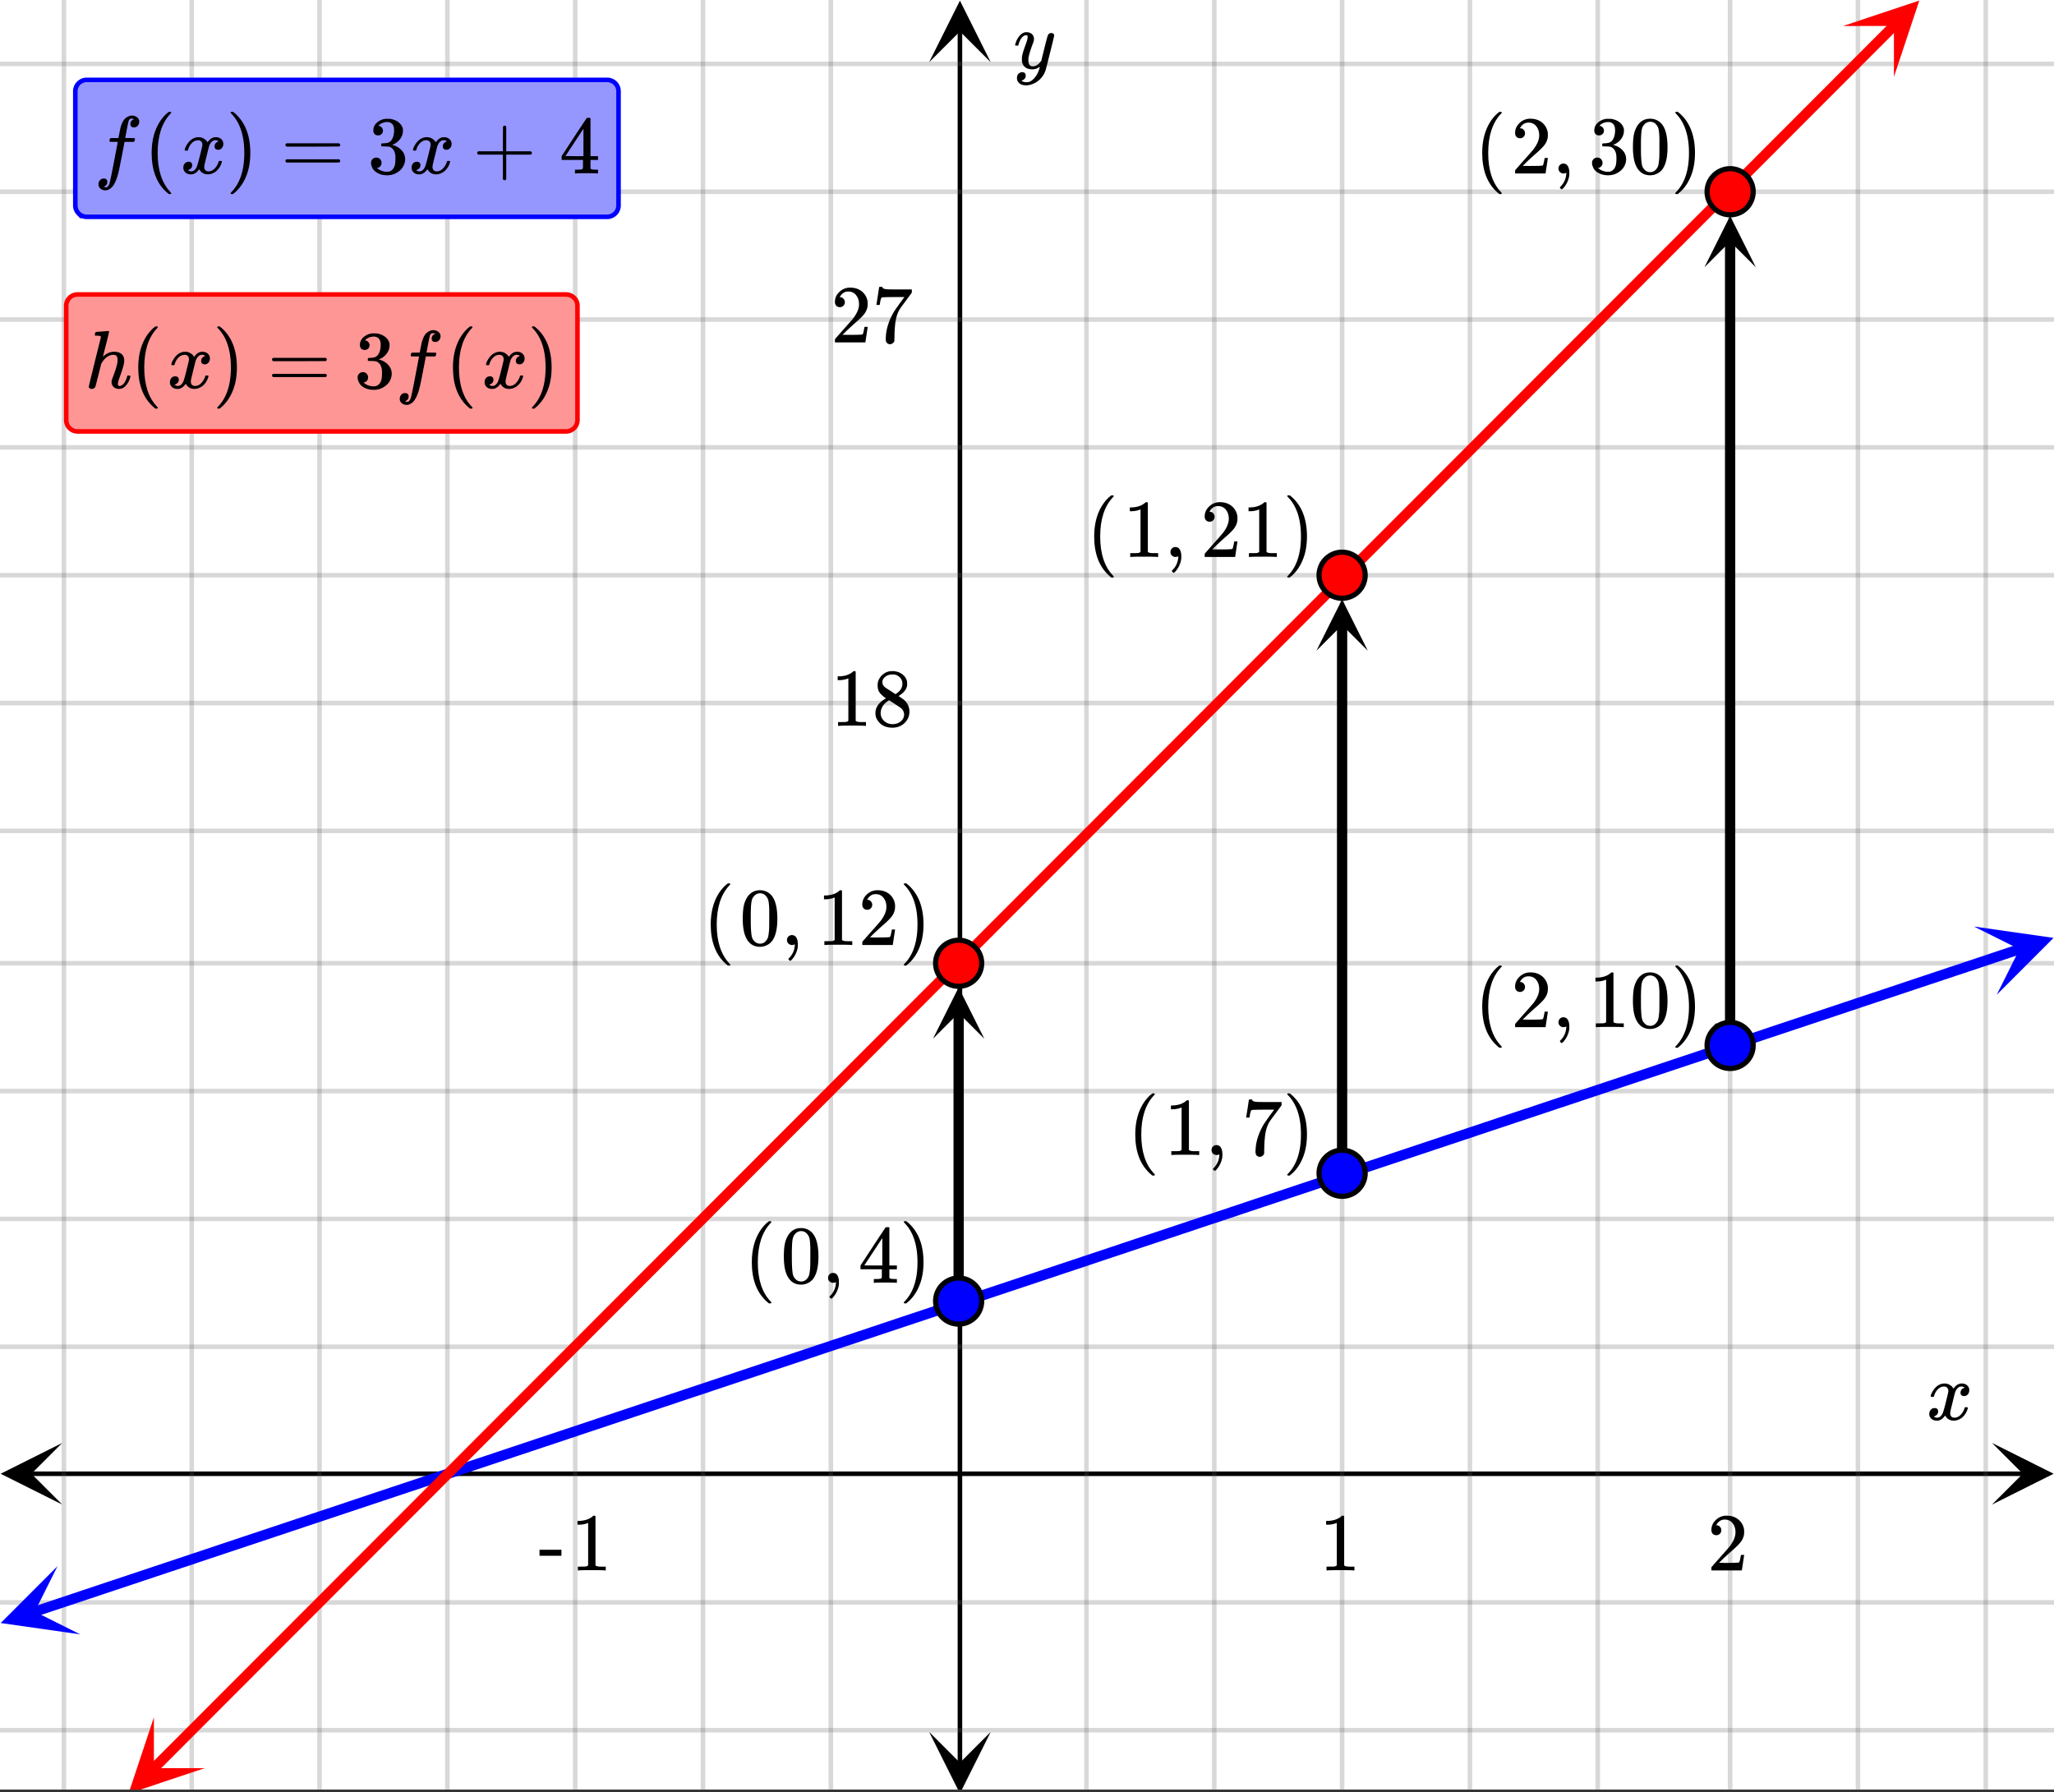
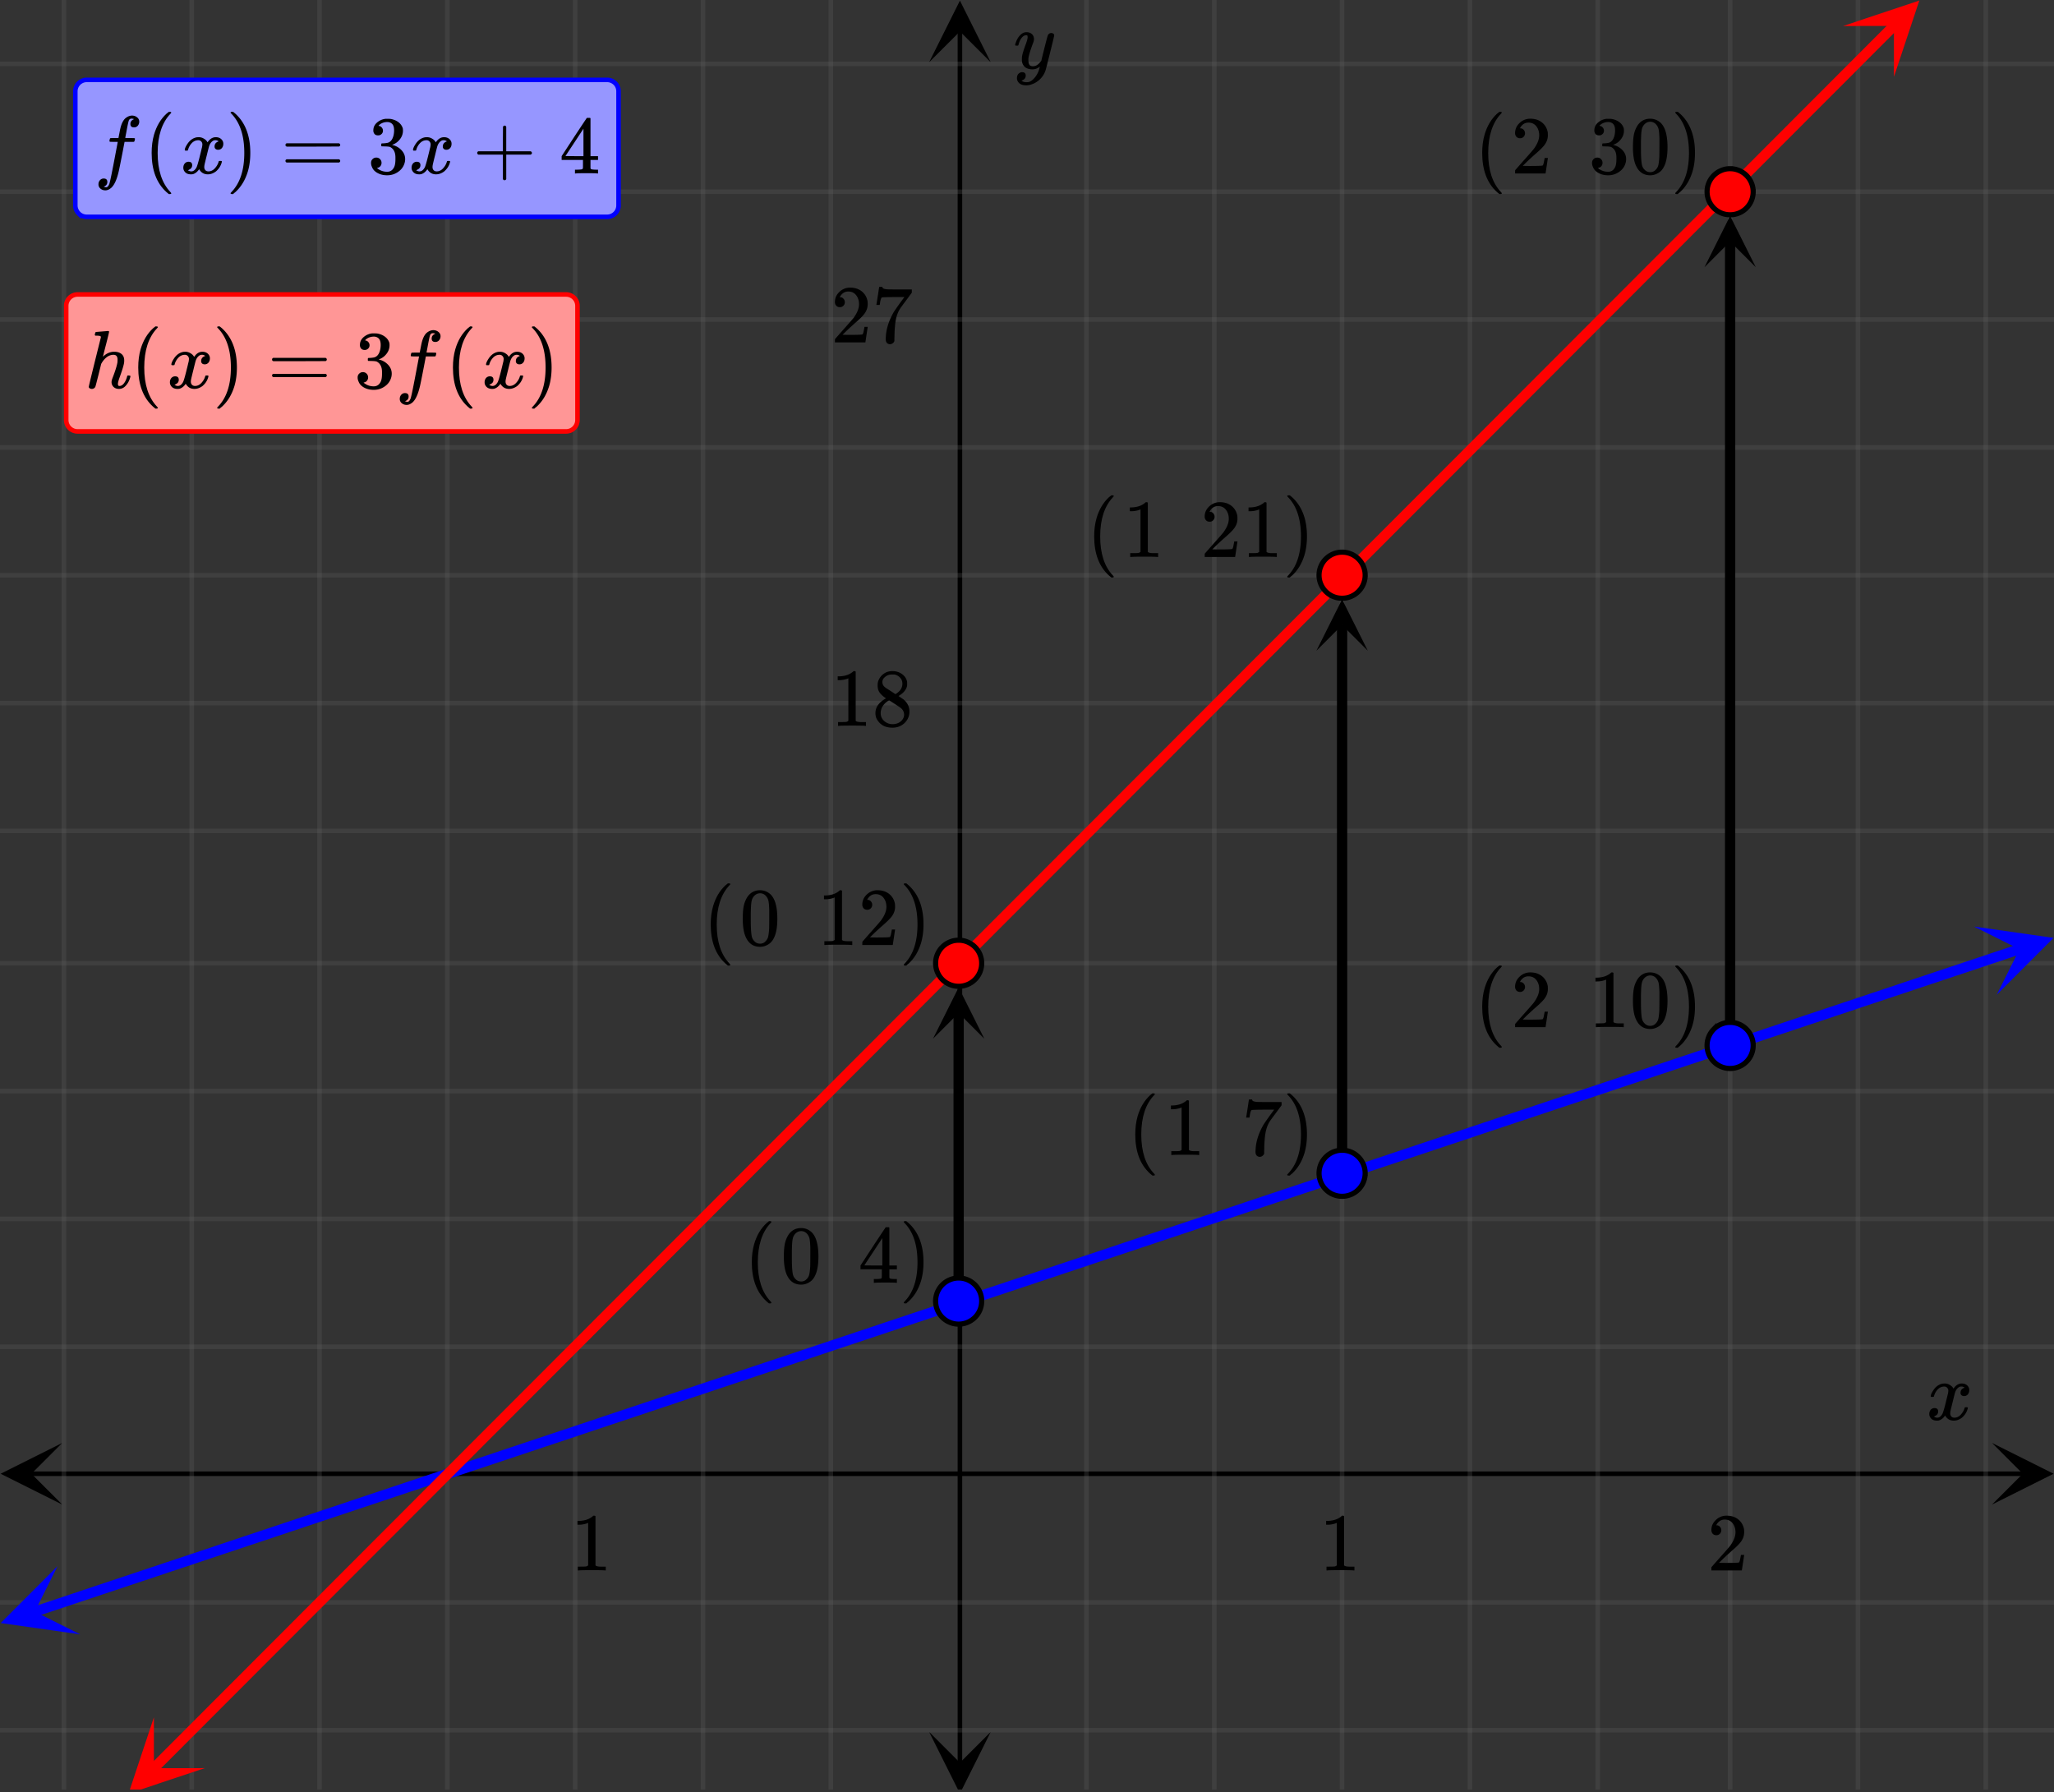
<svg xmlns="http://www.w3.org/2000/svg" xmlns:xlink="http://www.w3.org/1999/xlink" width="449.28" height="392" viewBox="0 0 336.96 294">
  <rect x="0" y="0" width="336.96" height="294" fill="#333333" stroke="none" />
  <defs>
    <symbol overflow="visible" id="s">
      <path d="M4.484 3.25c0 .082-.078.125-.234.125h-.172l-.39-.328C2.07 1.578 1.265-.563 1.265-3.375c0-1.094.129-2.094.39-3C2.07-7.789 2.75-8.93 3.688-9.797c.07-.05.144-.11.218-.172.082-.07.14-.117.172-.14h.172c.102 0 .164.015.188.046.03.024.046.047.046.079 0 .03-.046.093-.14.187C2.945-8.317 2.25-6.172 2.25-3.359c0 2.804.695 4.937 2.094 6.406.093.101.14.172.14.203zm0 0" />
    </symbol>
    <symbol overflow="visible" id="t">
      <path d="M1.297-7.89c.5-.727 1.187-1.094 2.062-1.094.657 0 1.227.226 1.72.671.25.243.456.547.624.922.332.75.5 1.778.5 3.079 0 1.398-.195 2.46-.578 3.187-.25.523-.621.902-1.11 1.14a2.534 2.534 0 0 1-1.14.282c-1.031 0-1.79-.473-2.266-1.422-.386-.727-.578-1.79-.578-3.188 0-.832.051-1.519.156-2.062a4.48 4.48 0 0 1 .61-1.516zm3.031-.157a1.24 1.24 0 0 0-.953-.437c-.375 0-.7.148-.969.437-.199.211-.336.465-.406.766-.074.293-.121.797-.14 1.515 0 .063-.008.246-.016.547v.735c0 .855.008 1.453.031 1.796.031.637.082 1.09.156 1.36.07.273.207.508.406.703.25.273.563.406.938.406.363 0 .664-.133.906-.406.196-.195.332-.43.407-.703.07-.27.128-.723.171-1.36.008-.343.016-.94.016-1.796v-.735-.547c-.023-.718-.07-1.222-.14-1.515-.075-.301-.212-.555-.407-.766zm0 0" />
    </symbol>
    <symbol overflow="visible" id="u">
-       <path d="M1.281-.234a.767.767 0 0 1-.234-.563c0-.226.07-.422.219-.578a.768.768 0 0 1 .578-.25c.343 0 .593.148.75.438.156.28.234.64.234 1.078a8.8 8.8 0 0 1-.015.468 4.012 4.012 0 0 1-.985 2.063c-.137.125-.219.187-.25.187s-.09-.043-.172-.125c-.086-.074-.125-.132-.125-.171 0-.043.047-.11.14-.204.552-.562.852-1.25.907-2.062v-.172c-.012 0-.039.016-.078.047A.829.829 0 0 1 1.89 0a.85.85 0 0 1-.609-.234zm0 0" />
-     </symbol>
+       </symbol>
    <symbol overflow="visible" id="v">
      <path d="M6.234 0c-.125-.031-.71-.047-1.75-.047-1.074 0-1.671.016-1.796.047h-.126v-.625h.422c.383-.008.618-.031.704-.063a.286.286 0 0 0 .171-.14c.008-.008.016-.25.016-.719v-.672h-3.5v-.625l2.031-3.11A431.58 431.58 0 0 1 4.5-9.108c.02-.008.113-.016.281-.016h.25l.078.078v6.203h1.235v.625H5.109V-.89a.25.25 0 0 0 .079.157c.07.062.328.101.765.109h.39V0zm-2.28-2.844v-4.5L1-2.859l1.469.015zm0 0" />
    </symbol>
    <symbol overflow="visible" id="w">
      <path d="M.813-10.094l.046-.015h.297l.375.312C3.156-8.317 3.97-6.176 3.97-3.375c0 1.105-.133 2.105-.39 3C3.16 1.039 2.476 2.18 1.53 3.047c-.062.05-.136.11-.218.172-.075.07-.125.125-.157.156H1a.547.547 0 0 1-.219-.031c-.031-.024-.047-.07-.047-.14.008 0 .063-.06.157-.173C2.285 1.582 2.984-.55 2.984-3.375c0-2.82-.699-4.957-2.093-6.406-.094-.102-.149-.16-.157-.172 0-.07.024-.117.079-.14zm0 0" />
    </symbol>
    <symbol overflow="visible" id="x">
      <path d="M5.61 0c-.157-.031-.872-.047-2.141-.047C2.207-.047 1.5-.03 1.344 0h-.157v-.625h.344c.52 0 .86-.008 1.016-.031.07-.008.18-.067.328-.172v-6.969c-.023 0-.059.016-.11.047a4.134 4.134 0 0 1-1.39.25h-.25v-.625h.25c.758-.02 1.39-.188 1.89-.5a2.46 2.46 0 0 0 .422-.313c.008-.03.063-.046.157-.046a.36.36 0 0 1 .234.078v8.078c.133.137.43.203.89.203h.798V0zm0 0" />
    </symbol>
    <symbol overflow="visible" id="y">
      <path d="M.734-6.172C.742-6.192.82-6.68.97-7.64l.219-1.453c0-.008.085-.015.265-.015h.266v.046c0 .094.066.172.203.235.133.062.367.105.703.125.344.012 1.102.015 2.281.015h1.64v.532l-.921 1.25c-.137.187-.293.398-.469.625l-.39.531a7.378 7.378 0 0 0-.157.234c-.468.73-.746 1.704-.828 2.922-.043.375-.07.883-.078 1.516 0 .125-.008.258-.015.39v.438a.62.62 0 0 1-.266.375.674.674 0 0 1-.438.172.692.692 0 0 1-.53-.219c-.126-.144-.188-.351-.188-.625 0-.125.015-.379.046-.765.133-1.208.555-2.426 1.266-3.657.176-.281.55-.82 1.125-1.625l.625-.843h-1.25c-1.574 0-2.398.027-2.469.078-.043.023-.093.12-.156.296a3.92 3.92 0 0 0-.125.625c-.023.157-.039.247-.047.266v.031H.734zm0 0" />
    </symbol>
    <symbol overflow="visible" id="z">
      <path d="M1.484-5.781c-.25 0-.449-.078-.593-.235a.872.872 0 0 1-.22-.609c0-.645.243-1.195.735-1.656a2.46 2.46 0 0 1 1.766-.703c.77 0 1.41.21 1.922.625.508.418.82.964.937 1.64.008.168.016.32.016.453 0 .524-.156 1.012-.469 1.47-.25.374-.758.89-1.516 1.546-.324.281-.777.695-1.359 1.234l-.781.766 1.016.016c1.414 0 2.164-.024 2.25-.079.039-.007.085-.101.14-.28.031-.095.094-.4.188-.923v-.03h.53v.03l-.374 2.47V0h-5v-.25c0-.188.008-.29.031-.313.008-.007.383-.437 1.125-1.28.977-1.095 1.61-1.813 1.89-2.157.602-.82.907-1.57.907-2.25 0-.594-.156-1.086-.469-1.484-.312-.407-.746-.61-1.297-.61-.523 0-.945.235-1.265.703-.024.032-.047.079-.078.141a.274.274 0 0 0-.047.078c0 .012.02.016.062.016a.68.68 0 0 1 .547.25.801.801 0 0 1 .219.562c0 .23-.078.422-.235.578a.76.76 0 0 1-.578.235zm0 0" />
    </symbol>
    <symbol overflow="visible" id="A">
      <path d="M1.719-6.25c-.25 0-.446-.07-.578-.219a.863.863 0 0 1-.204-.593c0-.508.196-.938.594-1.282a2.566 2.566 0 0 1 1.407-.625h.203c.312 0 .507.008.593.016.301.043.602.137.907.281.593.305.968.727 1.125 1.266.02.093.03.218.03.375 0 .523-.167.996-.5 1.422-.323.418-.73.714-1.218.89-.055.024-.055.04 0 .047.008 0 .05.012.125.031.55.157 1.016.446 1.39.86.376.418.563.89.563 1.422 0 .367-.086.718-.25 1.062-.218.461-.574.84-1.062 1.14-.492.302-1.04.454-1.64.454-.595 0-1.122-.125-1.579-.375-.46-.25-.766-.586-.922-1.016a1.45 1.45 0 0 1-.14-.656c0-.25.082-.453.25-.61a.831.831 0 0 1 .609-.25c.25 0 .453.087.61.25.163.169.25.372.25.61 0 .21-.063.39-.188.547a.768.768 0 0 1-.469.281l-.094.031c.489.407 1.047.61 1.672.61.5 0 .875-.239 1.125-.719.156-.29.234-.742.234-1.36v-.265c0-.852-.292-1.426-.875-1.719-.124-.05-.398-.082-.812-.093l-.563-.016-.046-.031c-.024-.02-.032-.086-.032-.204 0-.113.008-.18.032-.203.03-.03.054-.046.078-.046.25 0 .508-.02.781-.063.395-.05.695-.27.906-.656.207-.395.313-.867.313-1.422 0-.582-.157-.973-.469-1.172a1.131 1.131 0 0 0-.64-.188c-.45 0-.844.122-1.188.36l-.125.094a.671.671 0 0 0-.094.109l-.047.047a.88.88 0 0 0 .094.031c.176.024.328.11.453.266.125.148.188.32.188.515a.715.715 0 0 1-.235.547.76.76 0 0 1-.562.219zm0 0" />
    </symbol>
    <symbol overflow="visible" id="C">
-       <path d="M.14-2.406v-.985h3.594v.985zm0 0" />
-     </symbol>
+       </symbol>
    <symbol overflow="visible" id="E">
      <path d="M2.313-4.516c-.438-.289-.778-.593-1.016-.906-.242-.312-.36-.723-.36-1.234 0-.383.07-.707.22-.969.195-.406.488-.734.874-.984.383-.25.82-.375 1.313-.375.613 0 1.144.164 1.594.484.445.324.722.734.828 1.234.007.055.015.164.015.329 0 .199-.008.328-.015.39-.137.594-.547 1.11-1.235 1.547l-.156.11c.5.343.758.523.781.53.664.544 1 1.215 1 2.016 0 .73-.265 1.356-.797 1.875-.53.508-1.199.766-2 .766C2.254.297 1.441-.11.922-.922c-.23-.32-.344-.71-.344-1.172 0-.976.578-1.785 1.735-2.422zM5-6.922c0-.383-.125-.71-.375-.984a1.69 1.69 0 0 0-.922-.516h-.437c-.48 0-.883.164-1.204.485-.23.21-.343.453-.343.734 0 .387.164.695.5.922.039.043.328.23.86.562l.78.516c.008-.008.067-.047.172-.11a2.95 2.95 0 0 0 .25-.187C4.758-5.883 5-6.36 5-6.922zM1.437-2.109c0 .523.192.96.579 1.312a2.01 2.01 0 0 0 1.359.516c.363 0 .695-.07 1-.219.3-.156.531-.36.688-.61.144-.226.218-.472.218-.734 0-.383-.156-.726-.468-1.031-.075-.07-.45-.328-1.125-.766l-.407-.265C3.133-4 3.02-4.07 2.937-4.125l-.109-.063-.156.079c-.563.367-.938.812-1.125 1.343-.074.243-.11.461-.11.657zm0 0" />
    </symbol>
    <symbol overflow="visible" id="G">
      <path d="M.75-4.672c0-.125.063-.219.188-.281H9.53c.133.062.203.156.203.281 0 .094-.062.18-.187.25l-4.281.016H.969C.82-4.457.75-4.546.75-4.672zm0 2.61c0-.133.07-.223.219-.266h8.578a.249.249 0 0 0 .062.047l.063.047c.02.011.035.039.047.078.008.031.015.062.015.094 0 .117-.07.203-.203.265H.937C.813-1.859.75-1.945.75-2.063zm0 0" />
    </symbol>
    <symbol overflow="visible" id="H">
      <path d="M.938-3.094C.813-3.164.75-3.258.75-3.375c0-.113.063-.203.188-.266h4.03v-2.015l.016-2.032c.094-.113.18-.171.266-.171.113 0 .203.07.266.203v4.015H9.53c.133.075.203.168.203.282 0 .105-.07.195-.203.265H5.516V.922c-.063.125-.157.187-.282.187-.117 0-.203-.062-.265-.187v-4.016zm0 0" />
    </symbol>
    <symbol overflow="visible" id="B">
      <path d="M.781-3.75C.727-3.8.703-3.848.703-3.89c.031-.25.172-.563.422-.938.414-.633.941-1.004 1.578-1.11.133-.007.235-.015.297-.015.313 0 .598.086.86.25.269.156.46.355.578.594.113-.157.187-.25.218-.282.332-.375.711-.562 1.14-.562.364 0 .661.105.891.312.227.211.344.465.344.766 0 .281-.078.516-.234.703a.776.776 0 0 1-.625.281.64.64 0 0 1-.422-.14.521.521 0 0 1-.156-.39c0-.415.222-.696.672-.845a.58.58 0 0 0-.141-.093.705.705 0 0 0-.39-.094.91.91 0 0 0-.266.031c-.336.149-.586.445-.75.89-.032.075-.164.579-.39 1.516-.231.93-.356 1.45-.376 1.563a1.827 1.827 0 0 0-.047.406c0 .211.063.383.188.516.125.125.289.187.5.187.383 0 .726-.16 1.031-.484.3-.32.508-.676.625-1.063.02-.082.04-.129.063-.14.03-.02.109-.031.234-.031.164 0 .25.039.25.109 0 .012-.012.058-.031.14-.149.563-.461 1.055-.938 1.47-.43.323-.875.484-1.344.484-.625 0-1.101-.282-1.421-.844-.262.406-.594.68-1 .812-.086.02-.2.032-.344.032-.524 0-.89-.188-1.11-.563a.953.953 0 0 1-.14-.531c0-.27.078-.5.234-.688a.798.798 0 0 1 .625-.28c.395 0 .594.187.594.562 0 .336-.164.574-.484.718a.359.359 0 0 1-.063.047l-.078.031c-.012.012-.024.016-.031.016h-.032c0 .031.063.074.188.125a.817.817 0 0 0 .36.078c.32 0 .597-.203.827-.61.102-.163.282-.75.532-1.75.05-.206.109-.437.171-.687.063-.257.11-.457.141-.593.031-.133.05-.211.063-.235a2.86 2.86 0 0 0 .078-.531.678.678 0 0 0-.188-.5.613.613 0 0 0-.484-.203c-.406 0-.762.156-1.063.469a2.562 2.562 0 0 0-.609 1.078c-.012.074-.031.12-.063.14a.752.752 0 0 1-.218.016zm0 0" />
    </symbol>
    <symbol overflow="visible" id="D">
      <path d="M6.234-5.813c.125 0 .227.04.313.11.094.062.14.152.14.266 0 .117-.226 1.058-.671 2.828C5.578-.836 5.328.133 5.266.312a3.459 3.459 0 0 1-.688 1.22 3.641 3.641 0 0 1-1.11.874c-.491.239-.945.36-1.359.36-.687 0-1.152-.22-1.39-.657-.094-.125-.14-.304-.14-.53 0-.306.085-.544.265-.72.187-.168.379-.25.578-.25.394 0 .594.188.594.563 0 .332-.157.578-.47.734a.298.298 0 0 1-.062.032.295.295 0 0 0-.078.03c-.011.009-.023.016-.031.016L1.328 2c.031.05.129.11.297.172.133.05.273.078.422.078h.11c.155 0 .273-.012.359-.031.332-.094.648-.324.953-.688A3.69 3.69 0 0 0 4.188.25c.093-.3.14-.477.14-.531 0-.008-.012-.004-.031.015a.358.358 0 0 1-.078.047c-.336.239-.703.36-1.11.36-.46 0-.84-.106-1.14-.313-.293-.219-.48-.531-.563-.937a2.932 2.932 0 0 1-.015-.407c0-.218.007-.382.03-.5.063-.394.266-1.054.61-1.984.196-.531.297-.898.297-1.11a.838.838 0 0 0-.031-.265c-.024-.05-.074-.078-.156-.078h-.063c-.21 0-.406.094-.594.281-.293.293-.511.727-.656 1.297 0 .012-.008.027-.015.047a.188.188 0 0 1-.032.047l-.015.015c-.012.012-.028.016-.047.016h-.36C.305-3.8.281-3.836.281-3.86a.97.97 0 0 1 .047-.203c.188-.625.469-1.113.844-1.468.3-.282.617-.422.953-.422.383 0 .688.105.906.312.227.2.344.485.344.86-.023.168-.04.261-.047.281 0 .055-.07.246-.203.578-.367 1-.586 1.735-.656 2.203a1.857 1.857 0 0 0-.016.297c0 .344.05.61.156.797.114.18.313.266.594.266.207 0 .406-.051.594-.157a1.84 1.84 0 0 0 .422-.328c.093-.101.21-.242.36-.422a32.833 32.833 0 0 1 .25-1.063c.093-.35.175-.687.25-1 .343-1.35.534-2.062.577-2.124a.592.592 0 0 1 .578-.36zm0 0" />
    </symbol>
    <symbol overflow="visible" id="F">
      <path d="M1.594 2.188c.238.05.367.078.39.078.207 0 .383-.188.532-.563.113-.305.441-1.898.984-4.797.258-1.363.39-2.05.39-2.062v-.032h-.624c-.43 0-.653-.007-.672-.03-.063-.032-.074-.13-.031-.298.03-.132.05-.207.062-.218.02-.04.055-.063.11-.063.062-.008.273-.016.64-.016.426 0 .64-.003.64-.015 0-.02.04-.242.126-.672.082-.426.132-.688.156-.781.187-.852.473-1.446.86-1.782.35-.289.722-.437 1.109-.437.32.012.593.11.812.297.227.18.344.414.344.703a.987.987 0 0 1-.25.672.766.766 0 0 1-.61.266c-.398 0-.593-.188-.593-.563 0-.332.16-.578.484-.734l.11-.063A1.362 1.362 0 0 0 6.155-9c-.261 0-.43.168-.5.5-.074.273-.195.86-.36 1.766l-.171.89c0 .024.242.032.734.032.407 0 .649.007.735.015.082.012.125.043.125.094 0 .094-.032.242-.094.437-.023.043-.07.07-.14.079h-1.47l-.312 1.64c-.336 1.719-.543 2.758-.625 3.11-.305 1.363-.71 2.285-1.219 2.765-.336.29-.664.438-.984.438-.324 0-.594-.094-.813-.282a.867.867 0 0 1-.328-.703c0-.273.082-.5.25-.687a.789.789 0 0 1 .61-.266c.394 0 .593.188.593.563 0 .332-.156.57-.468.718zm0 0" />
    </symbol>
    <symbol overflow="visible" id="I">
      <path d="M5.578.14c-.344 0-.633-.105-.86-.312A1.088 1.088 0 0 1 4.376-1c0-.145.047-.344.14-.594.426-1.082.696-1.93.813-2.547.02-.132.031-.304.031-.515 0-.532-.218-.797-.656-.797-.156 0-.273.012-.344.031-.605.125-1.136.559-1.593 1.297l-.094.172-.453 1.828c-.293 1.168-.461 1.805-.5 1.906a.628.628 0 0 1-.594.36.615.615 0 0 1-.328-.094C.69-.016.64-.098.64-.203c0-.113.66-2.817 1.984-8.11 0-.101-.027-.171-.078-.203-.094-.039-.274-.066-.531-.078h-.297a.936.936 0 0 1-.094-.094c0-.019.016-.109.047-.265.039-.164.098-.25.172-.25.008 0 .336-.024.984-.078l.969-.078c.113 0 .172.043.172.125 0 .093-.164.773-.485 2.03a120.218 120.218 0 0 0-.515 2.032c0 .024.031 0 .094-.062.53-.477 1.113-.72 1.75-.72.5 0 .894.122 1.187.36.3.242.453.594.453 1.063 0 .21-.016.383-.047.515-.086.461-.336 1.258-.75 2.391-.156.438-.234.758-.234.953a.61.61 0 0 0 .062.266c.04.043.11.062.204.062.25 0 .484-.133.703-.406.226-.281.406-.648.53-1.11.02-.1.04-.16.063-.171.032-.02.11-.031.235-.031.164.03.254.07.265.109 0 .012-.015.078-.046.203-.149.531-.375.969-.688 1.313-.313.386-.703.578-1.172.578zm0 0" />
    </symbol>
    <clipPath id="a">
-       <path d="M0 0h336.96v293.563H0zm0 0" />
-     </clipPath>
+       </clipPath>
    <clipPath id="b">
      <path d="M.102 236.703H11V247H.102zm0 0" />
    </clipPath>
    <clipPath id="c">
      <path d="M326.79 236.703h10.17V247h-10.17zm0 0" />
    </clipPath>
    <clipPath id="d">
      <path d="M10 0h317v293.563H10zm0 0" />
    </clipPath>
    <clipPath id="e">
      <path d="M152.422 284H163v9.563h-10.578zm0 0" />
    </clipPath>
    <clipPath id="f">
      <path d="M152.422 0H163v10.21h-10.578zm0 0" />
    </clipPath>
    <clipPath id="g">
      <path d="M0 10h336.96v275H0zm0 0" />
    </clipPath>
    <clipPath id="h">
      <path d="M0 256h14v13H0zm0 0" />
    </clipPath>
    <clipPath id="i">
      <path d="M-1.754 260.652l25.172-8.402 8.402 25.176-25.172 8.398zm0 0" />
    </clipPath>
    <clipPath id="j">
      <path d="M323 151h13.96v13H323zm0 0" />
    </clipPath>
    <clipPath id="k">
      <path d="M323.832 151.992l25.176-8.402 8.398 25.172-25.172 8.402zm0 0" />
    </clipPath>
    <clipPath id="l">
      <path d="M21 281h13v12.563H21zm0 0" />
    </clipPath>
    <clipPath id="m">
      <path d="M16.91 290.059l18.754-18.778 18.777 18.754-18.754 18.777zm0 0" />
    </clipPath>
    <clipPath id="n">
      <path d="M302 0h13v13h-13zm0 0" />
    </clipPath>
    <clipPath id="o">
      <path d="M302.36 4.266l18.753-18.778 18.778 18.754-18.754 18.778zm0 0" />
    </clipPath>
    <clipPath id="p">
      <path d="M153.055 161H162v9.398h-8.945zm0 0" />
    </clipPath>
    <clipPath id="q">
      <path d="M215.96 98H225v8.746h-9.04zm0 0" />
    </clipPath>
    <clipPath id="r">
      <path d="M279.617 35H289v8.84h-9.383zm0 0" />
    </clipPath>
  </defs>
  <g clip-path="url(#a)" fill="#fff">
-     <path d="M0 0h336.96v294H0z" />
    <path d="M0 0h336.96v294H0z" />
  </g>
  <path d="M5.055 241.758h326.89" fill="none" stroke="#000" stroke-width=".749" />
  <g clip-path="url(#b)">
    <path d="M10.21 236.703L.103 241.758l10.109 5.054-5.055-5.054zm0 0" />
  </g>
  <g clip-path="url(#c)">
    <path d="M326.79 236.703l10.108 5.055-10.109 5.054 5.055-5.054zm0 0" />
  </g>
  <g clip-path="url(#d)">
    <path d="M178.234 0v294.313M199.204 0v294.313M220.171 0v294.313M241.14 0v294.313M262.109 0v294.313M283.83 0v294.313M304.796 0v294.313M325.766 0v294.313M136.296 0v294.313M115.329 0v294.313M94.36 0v294.313M73.391 0v294.313M52.42 0v294.313M31.454 0v294.313M10.484 0v294.313" fill="none" stroke-linecap="round" stroke-linejoin="round" stroke="#666" stroke-opacity=".251" stroke-width=".749" />
  </g>
  <path d="M157.477 289.258V5.055" fill="none" stroke="#000" stroke-width=".749" />
  <g clip-path="url(#e)">
    <path d="M152.422 284.102l5.055 10.109 5.054-10.11-5.054 5.055zm0 0" />
  </g>
  <g clip-path="url(#f)">
    <path d="M152.422 10.21L157.477.103l5.054 10.109-5.054-5.055zm0 0" />
  </g>
  <g clip-path="url(#g)">
    <path d="M0 220.922h337M0 199.953h337M0 178.984h337M0 158.016h337M0 136.296h337M0 115.329h337M0 94.36h337M0 73.391h337M0 52.42h337M0 31.454h337M0 10.484h337M0 262.86h337M0 283.83h337" fill="none" stroke-linecap="round" stroke-linejoin="round" stroke="#666" stroke-opacity=".251" stroke-width=".749" />
  </g>
  <path d="M5.594 264.418l6.562-2.191 2.184-.73 2.187-.731 2.188-.727 4.375-1.46 2.183-.731 2.188-.73 2.187-.727 2.188-.73 2.184-.731 6.562-2.192 2.188-.726 2.183-.73 6.563-2.192 2.183-.727 8.75-2.922 2.184-.73 2.187-.727 6.563-2.191 2.183-.73 2.188-.73 2.187-.727 2.188-.731 2.184-.73 4.375-1.461 2.187-.727 2.188-.73 2.183-.73 6.563-2.192 2.183-.727 8.75-2.922 2.184-.726 6.562-2.192 2.184-.73 2.187-.73 2.188-.727 4.375-1.461 2.183-.73 2.188-.731 2.187-.727 4.375-1.46 2.184-.731 4.375-1.461 2.188-.727 2.183-.73 8.75-2.922 2.184-.726 6.562-2.192 2.184-.73 2.187-.727 6.563-2.191 2.183-.73 2.188-.731 2.187-.727 2.188-.73 2.184-.73 4.375-1.462 2.187-.726 2.188-.73 2.183-.731 6.563-2.192 2.187-.726 2.184-.73 6.562-2.192 2.184-.727 8.75-2.921 2.183-.73 2.188-.727 4.375-1.461 2.184-.73 4.375-1.462 2.187-.726 2.188-.73 2.183-.731 4.375-1.461 2.188-.727 2.183-.73 8.75-2.922 2.184-.727 8.75-2.922 2.183-.726 6.563-2.192 2.184-.73 2.187-.73 2.188-.727 4.375-1.461 2.183-.73 2.188-.73 2.187-.728 2.188-.73 2.183-.73 6.563-2.192 2.187-.726 2.184-.73 6.562-2.192" fill="none" stroke-width="1.685" stroke-linecap="round" stroke-linejoin="round" stroke="#00f" />
  <g clip-path="url(#h)">
    <g clip-path="url(#i)">
      <path d="M9.434 256.918l-9.32 9.328 13.054 1.86-7.461-3.727zm0 0" fill="#00f" />
    </g>
  </g>
  <g clip-path="url(#j)">
    <g clip-path="url(#k)">
      <path d="M323.832 151.992l13.055 1.86-9.32 9.328 3.726-7.461zm0 0" fill="#00f" />
    </g>
  </g>
  <path d="M25.168 290.137l1.914-1.918L29 286.3l1.918-1.922 1.918-1.918 1.914-1.918 1.918-1.922 3.836-3.836 1.914-1.922 3.836-3.836 1.914-1.918 1.918-1.921 3.836-3.836 1.914-1.922 3.836-3.836 1.914-1.922 3.836-3.836 1.918-1.922 1.914-1.918 1.918-1.918 1.918-1.922 1.918-1.918 1.914-1.918 1.918-1.922 1.918-1.917 1.914-1.918 1.918-1.922 3.836-3.836 1.914-1.918 1.918-1.922 3.836-3.836 1.914-1.922 3.836-3.836 1.914-1.922 3.836-3.836 1.918-1.922 1.914-1.918 1.918-1.917 1.918-1.922 1.914-1.918 1.918-1.918 1.918-1.922 1.918-1.918 1.914-1.918 1.918-1.922 3.836-3.836 1.914-1.918 1.918-1.922 1.918-1.918 1.914-1.918 1.918-1.922 3.836-3.836 1.914-1.921 3.836-3.836 1.914-1.922 3.836-3.836 1.918-1.922 1.914-1.918 1.918-1.918 1.918-1.922 1.918-1.918 1.914-1.918 1.918-1.922 1.918-1.918 1.914-1.918 1.918-1.921 3.836-3.836 1.914-1.918 1.918-1.922 1.918-1.918 1.914-1.918 1.918-1.922 3.836-3.836 1.914-1.922 3.836-3.836 1.918-1.922 1.914-1.918 1.918-1.918 1.918-1.922 1.914-1.917 1.918-1.918 1.918-1.922 1.917-1.918 1.915-1.918 1.918-1.922 1.917-1.918 1.915-1.918 1.918-1.918 1.917-1.922 1.918-1.918 1.915-1.918 1.917-1.922 3.836-3.836 1.914-1.922 3.836-3.835 1.914-1.922 3.836-3.836 1.918-1.922 1.914-1.918 1.918-1.918 1.918-1.922 1.918-1.918 1.914-1.918 1.918-1.922 1.918-1.918 1.914-1.918 1.918-1.918 1.918-1.922 1.918-1.918 1.914-1.918 1.918-1.921 1.918-1.918 1.914-1.918 1.918-1.922 3.836-3.836 1.914-1.922 3.836-3.836 1.918-1.922 1.914-1.918 1.918-1.918 1.918-1.922 1.914-1.918 1.918-1.918 1.918-1.921 1.918-1.918 1.914-1.918 1.918-1.922 1.918-1.918 1.914-1.918" fill="none" stroke-width="1.685" stroke-linecap="round" stroke-linejoin="round" stroke="red" />
  <g clip-path="url(#l)">
    <g clip-path="url(#m)">
      <path d="M25.246 281.715l-4.164 12.512 12.508-4.176-8.34.004zm0 0" fill="red" />
    </g>
  </g>
  <g clip-path="url(#n)">
    <g clip-path="url(#o)">
      <path d="M302.36 4.266l12.507-4.18-4.164 12.512-.004-8.34zm0 0" fill="red" />
    </g>
  </g>
  <path d="M157.266 213.434v-47.329" fill="none" stroke-width="1.685" stroke="#000" />
  <g clip-path="url(#p)">
    <path d="M153.055 170.398l4.21-8.421 4.215 8.421-4.214-4.21zm0 0" />
  </g>
  <path d="M220.172 192.465v-90.016" fill="none" stroke-width="1.685" stroke="#000" />
  <g clip-path="url(#q)">
    <path d="M215.96 106.746l4.212-8.426 4.215 8.426-4.215-4.215zm0 0" />
  </g>
  <path d="M283.828 171.496V39.543" fill="none" stroke-width="1.685" stroke="#000" />
  <g clip-path="url(#r)">
    <path d="M279.617 43.84l4.211-8.426 4.215 8.426-4.215-4.215zm0 0" />
  </g>
  <path d="M161.047 213.434c0 .5-.094.984-.285 1.445a3.734 3.734 0 0 1-.82 1.23 3.81 3.81 0 0 1-2.676 1.106c-.5 0-.985-.094-1.446-.29a3.727 3.727 0 0 1-1.226-.816 3.734 3.734 0 0 1-.82-1.23 3.777 3.777 0 0 1 .82-4.121 3.8 3.8 0 0 1 1.226-.82 3.74 3.74 0 0 1 1.446-.286 3.76 3.76 0 0 1 2.675 1.106 3.758 3.758 0 0 1 1.106 2.676zm0 0M223.957 192.465c0 .5-.098.984-.289 1.445a3.678 3.678 0 0 1-.82 1.227 3.758 3.758 0 0 1-1.227.82 3.763 3.763 0 0 1-2.894 0 3.718 3.718 0 0 1-1.227-.82 3.678 3.678 0 0 1-.82-1.227 3.777 3.777 0 0 1 .82-4.121 3.842 3.842 0 0 1 1.227-.82 3.74 3.74 0 0 1 1.445-.285 3.76 3.76 0 0 1 2.676 1.105 3.777 3.777 0 0 1 1.11 2.676zm0 0M287.61 171.496c0 .5-.094.984-.286 1.445a3.678 3.678 0 0 1-.82 1.227 3.758 3.758 0 0 1-1.227.82 3.763 3.763 0 0 1-2.894 0 3.678 3.678 0 0 1-1.227-.82 3.678 3.678 0 0 1-.82-1.227 3.763 3.763 0 0 1 0-2.895c.191-.46.465-.87.82-1.226a3.738 3.738 0 0 1 1.227-.82 3.74 3.74 0 0 1 1.445-.285 3.76 3.76 0 0 1 2.676 1.105 3.758 3.758 0 0 1 1.105 2.676zm0 0" fill="#00f" stroke-width=".843" stroke="#000" />
  <path d="M161.047 158.016c0 .5-.094.984-.285 1.445a3.734 3.734 0 0 1-.82 1.23 3.81 3.81 0 0 1-2.676 1.106c-.5 0-.985-.094-1.446-.29a3.727 3.727 0 0 1-1.226-.816 3.734 3.734 0 0 1-.82-1.23 3.777 3.777 0 0 1 2.047-4.938c.46-.195.945-.289 1.445-.289.504 0 .984.094 1.449.29a3.758 3.758 0 0 1 2.332 3.492zm0 0M223.957 94.36c0 .503-.098.984-.289 1.449-.191.46-.465.87-.82 1.226a3.76 3.76 0 0 1-2.676 1.105c-.5 0-.984-.093-1.445-.285a3.779 3.779 0 0 1-2.047-2.046 3.763 3.763 0 0 1 0-2.895c.191-.465.465-.875.82-1.226a3.718 3.718 0 0 1 1.227-.82 3.763 3.763 0 0 1 2.895 0c.46.19.87.464 1.226.82.355.351.629.761.82 1.226.191.461.29.945.29 1.445zm0 0M287.61 31.453a3.773 3.773 0 0 1-1.106 2.676 3.76 3.76 0 0 1-2.676 1.105c-.5 0-.984-.093-1.445-.285a3.8 3.8 0 0 1-2.047-2.047 3.777 3.777 0 0 1 2.047-4.941c.46-.195.945-.29 1.445-.29a3.81 3.81 0 0 1 2.676 1.105c.355.357.629.767.82 1.232.192.46.285.945.285 1.445zm0 0" fill="red" stroke-width=".843" stroke="#000" />
  <use xlink:href="#s" x="122.069" y="210.438" />
  <use xlink:href="#t" x="128.06" y="210.438" />
  <use xlink:href="#u" x="134.8" y="210.438" />
  <use xlink:href="#v" x="140.791" y="210.438" />
  <use xlink:href="#w" x="147.531" y="210.438" />
  <use xlink:href="#s" x="184.976" y="189.469" />
  <use xlink:href="#x" x="190.967" y="189.469" />
  <use xlink:href="#u" x="197.707" y="189.469" />
  <use xlink:href="#y" x="203.698" y="189.469" />
  <use xlink:href="#w" x="210.438" y="189.469" />
  <use xlink:href="#s" x="241.891" y="168.5" />
  <use xlink:href="#z" x="247.882" y="168.5" />
  <use xlink:href="#u" x="254.622" y="168.5" />
  <use xlink:href="#x" x="260.613" y="168.5" />
  <use xlink:href="#t" x="267.353" y="168.5" />
  <use xlink:href="#w" x="274.093" y="168.5" />
  <use xlink:href="#s" x="115.329" y="155.02" />
  <use xlink:href="#t" x="121.32" y="155.02" />
  <use xlink:href="#u" x="128.06" y="155.02" />
  <use xlink:href="#x" x="134.051" y="155.02" />
  <use xlink:href="#z" x="140.791" y="155.02" />
  <use xlink:href="#w" x="147.531" y="155.02" />
  <use xlink:href="#s" x="178.236" y="91.364" />
  <use xlink:href="#x" x="184.227" y="91.364" />
  <use xlink:href="#u" x="190.967" y="91.364" />
  <use xlink:href="#z" x="196.958" y="91.364" />
  <use xlink:href="#x" x="203.698" y="91.364" />
  <use xlink:href="#w" x="210.438" y="91.364" />
  <use xlink:href="#s" x="241.891" y="28.458" />
  <use xlink:href="#z" x="247.882" y="28.458" />
  <use xlink:href="#u" x="254.622" y="28.458" />
  <use xlink:href="#A" x="260.613" y="28.458" />
  <use xlink:href="#t" x="267.353" y="28.458" />
  <use xlink:href="#w" x="274.093" y="28.458" />
  <use xlink:href="#B" x="316.031" y="232.904" />
  <use xlink:href="#x" x="216.429" y="257.618" />
  <use xlink:href="#z" x="280.084" y="257.618" />
  <use xlink:href="#C" x="88.369" y="257.618" />
  <use xlink:href="#x" x="93.611" y="257.618" />
  <use xlink:href="#D" x="166.253" y="11.233" />
  <use xlink:href="#x" x="136.298" y="119.073" />
  <use xlink:href="#E" x="143.038" y="119.073" />
  <use xlink:href="#z" x="136.298" y="56.167" />
  <use xlink:href="#y" x="143.038" y="56.167" />
  <path d="M12.355 33.7V14.976c0-.247.047-.485.145-.715.094-.23.23-.434.406-.61.176-.175.375-.308.606-.402.23-.098.468-.145.718-.145h85.372c.25 0 .488.047.718.145a1.845 1.845 0 0 1 1.012 1.012c.094.23.14.468.14.715v18.722a1.856 1.856 0 0 1-.547 1.324 1.856 1.856 0 0 1-1.323.547H14.23c-.25 0-.488-.047-.718-.14-.23-.094-.43-.23-.606-.407a1.856 1.856 0 0 1-.406-.605 1.818 1.818 0 0 1-.145-.719zm0 0" fill="#9696ff" stroke="#00f" stroke-width=".749" />
  <use xlink:href="#F" x="15.422" y="28.458" />
  <use xlink:href="#s" x="23.613" y="28.458" />
  <use xlink:href="#B" x="29.605" y="28.458" />
  <use xlink:href="#w" x="37.093" y="28.458" />
  <use xlink:href="#G" x="46.08" y="28.458" />
  <use xlink:href="#A" x="60.309" y="28.458" />
  <use xlink:href="#B" x="67.049" y="28.458" />
  <use xlink:href="#H" x="77.533" y="28.458" />
  <use xlink:href="#v" x="91.762" y="28.458" />
  <path d="M10.86 68.898V50.176a1.851 1.851 0 0 1 .546-1.324 1.866 1.866 0 0 1 1.324-.547h80.133a1.88 1.88 0 0 1 1.325.547 1.851 1.851 0 0 1 .547 1.324v18.722a1.866 1.866 0 0 1-1.872 1.872H12.73a1.866 1.866 0 0 1-1.87-1.872zm0 0" fill="#ff9696" stroke="red" stroke-width=".749" />
  <use xlink:href="#I" x="13.925" y="63.656" />
  <use xlink:href="#s" x="21.414" y="63.656" />
  <use xlink:href="#B" x="27.405" y="63.656" />
  <use xlink:href="#w" x="34.894" y="63.656" />
  <use xlink:href="#G" x="43.88" y="63.656" />
  <use xlink:href="#A" x="58.109" y="63.656" />
  <use xlink:href="#F" x="64.849" y="63.656" />
  <use xlink:href="#s" x="73.04" y="63.656" />
  <g>
    <use xlink:href="#B" x="79.031" y="63.656" />
  </g>
  <g>
    <use xlink:href="#w" x="86.52" y="63.656" />
  </g>
</svg>